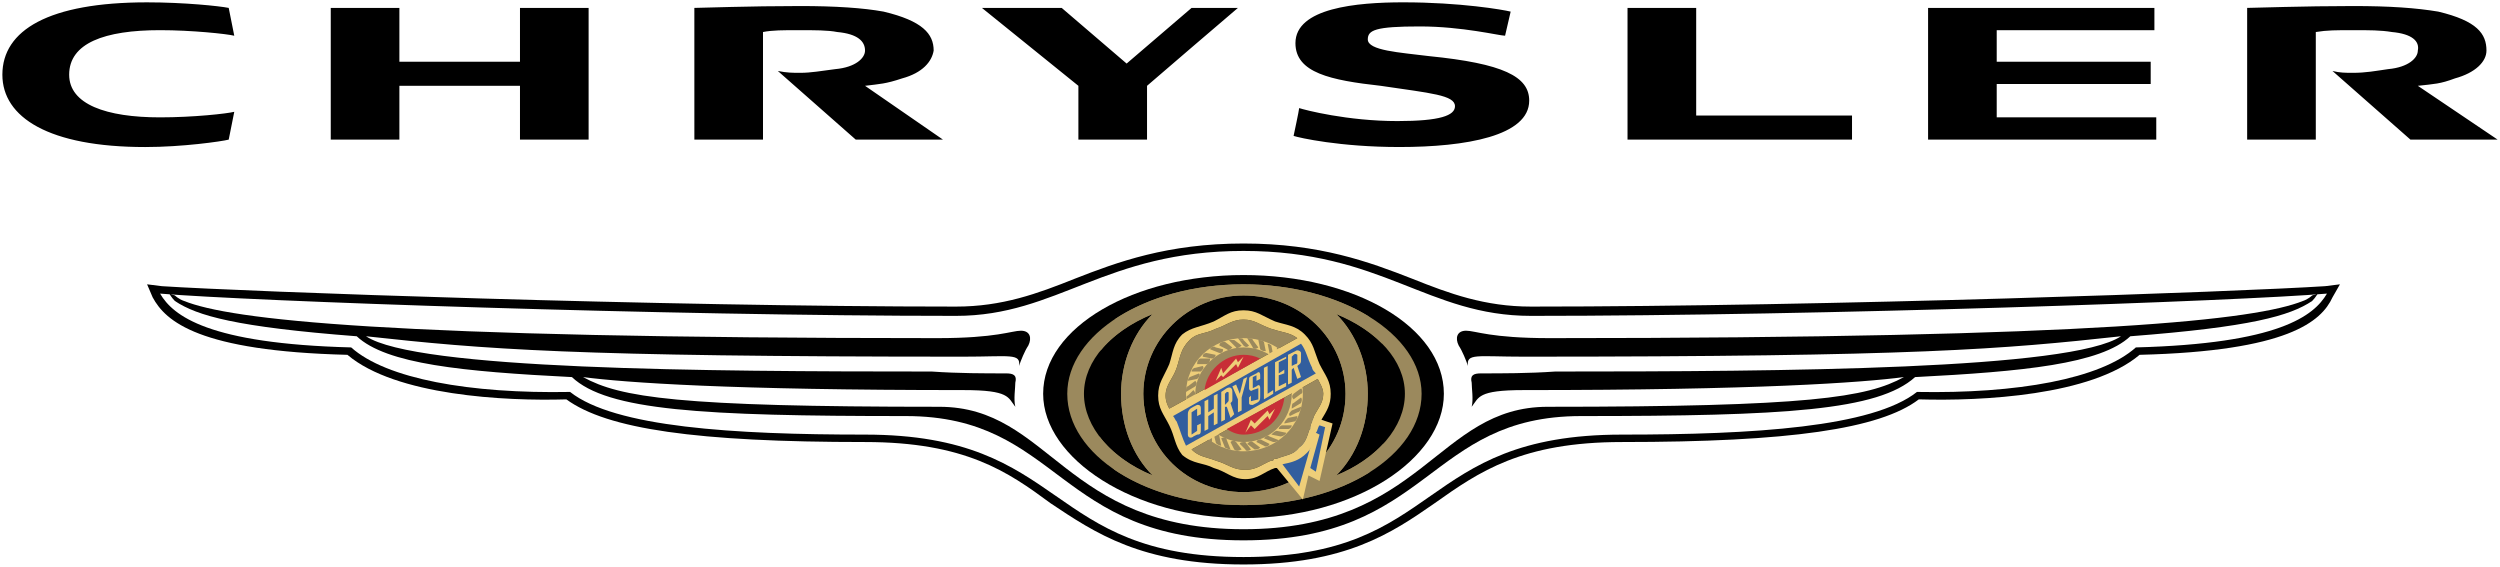
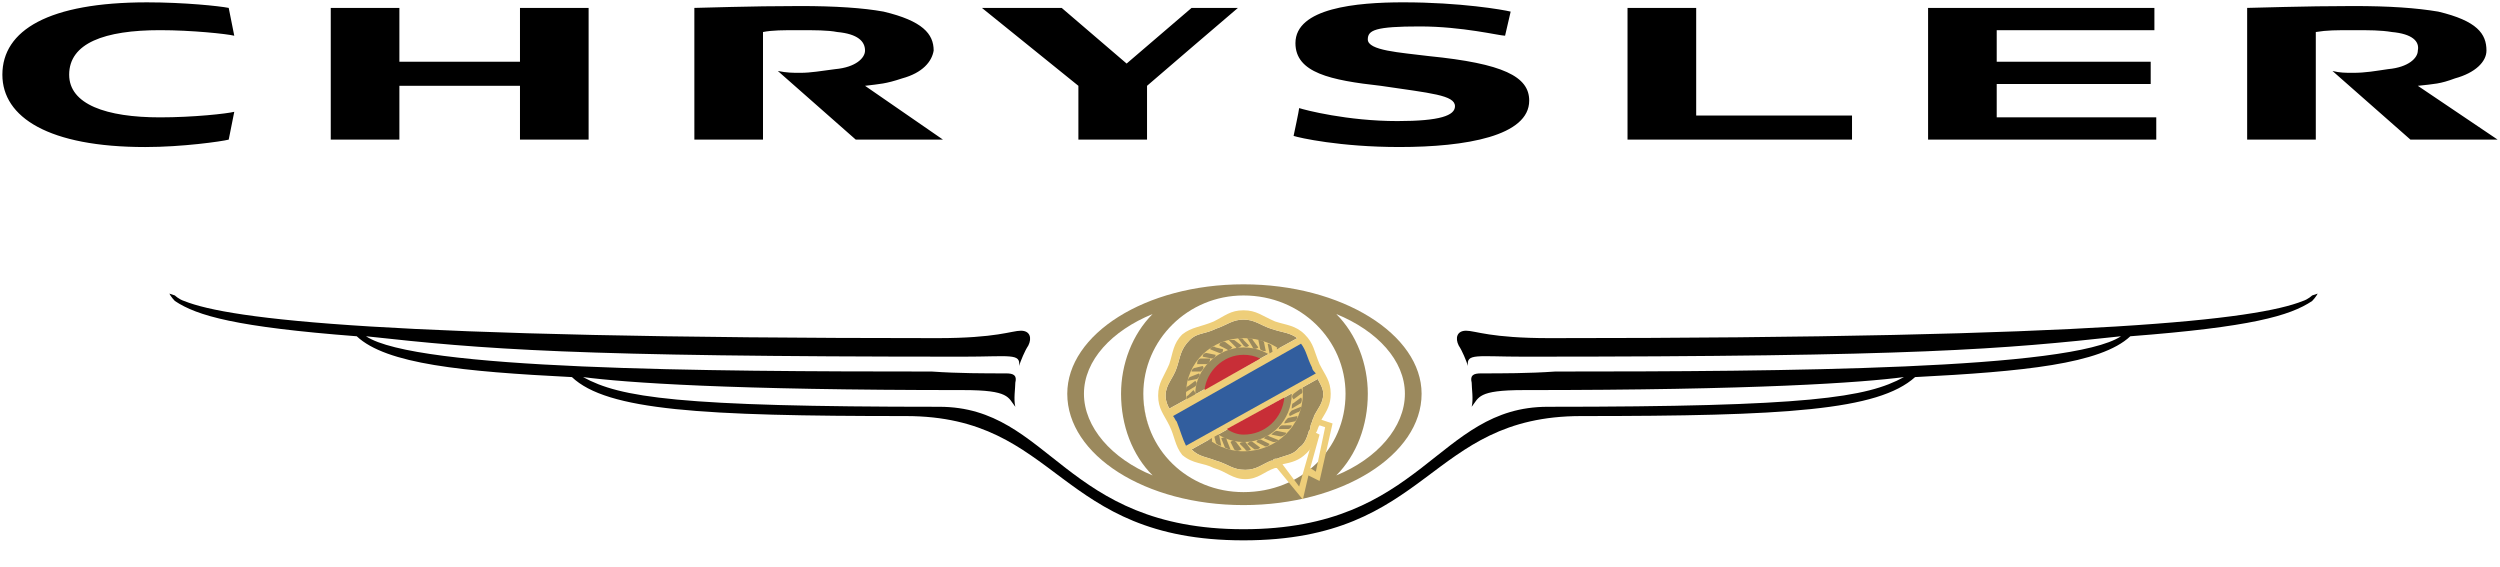
<svg xmlns="http://www.w3.org/2000/svg" width="494" height="112" viewBox="0 0 494 112" fill="none">
-   <path fill-rule="evenodd" clip-rule="evenodd" d="M245.717 54.35C224.087 54.35 206.127 64.613 206.127 77.811C206.127 90.643 224.09 102.373 245.717 102.373C267.709 102.373 285.309 90.643 285.309 77.811C285.309 64.613 267.709 54.35 245.717 54.35Z" fill="black" />
  <path fill-rule="evenodd" clip-rule="evenodd" d="M280.908 77.811C280.908 89.908 265.148 99.806 245.717 99.806C226.288 99.806 210.892 89.908 210.892 77.811C210.892 66.081 226.288 56.182 245.717 56.182C265.148 56.182 280.908 66.081 280.908 77.811ZM245.717 58.385C234.719 58.385 225.922 67.182 225.922 77.811C225.922 88.811 234.719 97.242 245.717 97.242C257.081 97.242 265.878 88.811 265.878 77.811C265.878 67.182 257.081 58.385 245.717 58.385ZM264.046 62.051C268.081 66.081 270.279 71.95 270.279 77.811C270.279 84.044 268.081 89.908 264.046 93.943C272.113 90.643 277.608 84.41 277.608 77.811C277.608 71.212 272.111 65.351 264.046 62.051ZM221.52 77.811C221.52 71.947 223.721 66.081 227.753 62.051C219.686 65.351 214.189 71.215 214.189 77.811C214.189 84.408 219.686 90.643 227.753 93.943C223.721 89.908 221.52 84.046 221.52 77.811Z" fill="#9B895D" />
-   <path fill-rule="evenodd" clip-rule="evenodd" d="M273.383 87.644C272.653 89.663 271.695 91.593 270.527 93.394C264.159 97.358 255.394 99.809 245.716 99.809C235.559 99.809 226.501 97.108 220.174 92.794C218.897 90.728 217.895 88.504 217.196 86.179C219.589 89.381 223.278 92.114 227.756 93.945C223.724 89.91 221.523 84.046 221.523 77.814C221.523 71.95 223.724 66.083 227.756 62.054C223.41 63.83 219.807 66.357 217.409 69.338C218.131 67.109 219.117 65 220.337 63.047C226.657 58.852 235.646 56.184 245.716 56.184C255.315 56.184 264.02 58.604 270.371 62.465C271.494 64.183 272.44 66.033 273.181 67.978C270.848 65.59 267.715 63.551 264.043 62.054C268.078 66.083 270.276 71.952 270.276 77.814C270.276 84.046 268.078 89.91 264.043 93.945C267.823 92.398 271.035 90.211 273.383 87.644ZM245.716 58.385C234.719 58.385 225.922 67.182 225.922 77.811C225.922 88.811 234.719 97.242 245.716 97.242C257.081 97.242 265.878 88.811 265.878 77.811C265.878 67.182 257.081 58.385 245.716 58.385Z" fill="#9B895D" />
  <path fill-rule="evenodd" clip-rule="evenodd" d="M227.466 85.486C226.449 83.183 225.923 80.694 225.922 78.177V78.003C225.937 80.575 226.462 83.118 227.466 85.486Z" fill="#D0B26F" />
-   <path fill-rule="evenodd" clip-rule="evenodd" d="M251.583 91.009C251.949 91.009 251.219 91.009 251.583 91.009C253.781 89.908 255.249 90.279 256.714 88.44C258.546 86.977 258.546 85.14 259.279 83.309C259.279 82.942 259.65 82.579 259.65 82.212L262.578 83.68L260.746 94.675L258.549 93.207L257.447 97.975L251.583 91.009Z" fill="#325E9E" />
  <path fill-rule="evenodd" clip-rule="evenodd" d="M231.053 80.747C230.687 80.012 230.32 79.279 230.32 78.177C230.32 75.979 231.786 74.878 232.518 72.68C233.251 70.482 233.251 69.014 235.085 67.182C236.551 65.714 238.018 66.081 240.216 64.979C242.414 64.249 243.516 63.147 245.714 63.147C247.915 63.147 249.011 64.249 251.214 64.979C253.412 65.714 254.88 65.714 256.345 66.816L231.053 80.747ZM246.083 92.841C243.516 92.841 242.783 91.739 240.216 91.009C238.382 90.279 236.919 90.279 235.452 88.811L260.378 74.878C260.744 75.613 261.479 76.709 261.479 77.811C261.479 79.643 260.378 80.744 259.648 82.212C259.648 82.579 259.276 82.942 259.276 83.309C258.91 84.044 258.91 84.41 258.91 84.776C258.543 85.143 258.543 85.512 258.543 85.512C258.177 86.608 257.813 87.71 256.712 88.44C255.61 89.908 254.142 89.908 252.311 90.643C251.944 90.643 251.581 90.643 251.581 91.009H251.214C249.385 91.739 248.284 92.841 246.083 92.841Z" fill="#9B895D" />
  <path fill-rule="evenodd" clip-rule="evenodd" d="M255.249 77.811C255.249 82.942 251.219 87.344 245.717 87.344C240.585 87.344 236.187 82.942 236.187 77.811C236.187 73.043 240.585 68.648 245.717 68.648C251.219 68.65 255.249 73.046 255.249 77.811ZM245.717 66.816C239.486 66.816 234.353 71.578 234.353 77.811C234.353 84.044 239.486 89.175 245.717 89.175C252.313 89.175 257.447 84.044 257.447 77.811C257.447 71.578 252.316 66.816 245.717 66.816Z" fill="#EECE79" />
  <path fill-rule="evenodd" clip-rule="evenodd" d="M244.618 66.816C244.984 66.816 245.717 66.816 245.717 67.182L246.816 68.279C246.449 68.65 246.083 68.65 245.717 68.279L244.618 66.816ZM242.783 67.182H243.882L245.35 68.279C244.981 68.65 244.251 69.014 244.251 68.65L242.783 67.182ZM240.952 68.279C240.952 67.549 241.687 67.549 242.051 67.549L243.519 68.65C243.152 69.016 242.786 69.38 242.42 69.016L240.952 68.279ZM239.117 69.014C239.117 68.648 239.85 68.279 240.216 68.648L241.684 69.014C241.684 69.744 241.318 69.744 240.949 69.744L239.117 69.014ZM237.652 70.482C237.652 69.746 238.385 69.746 238.385 69.746L240.219 70.113C240.207 70.304 240.126 70.484 239.992 70.619C239.857 70.754 239.677 70.836 239.486 70.848L237.652 70.482ZM236.553 71.95C236.553 71.215 236.922 70.848 237.286 70.848H239.117C239.117 71.578 238.751 71.95 238.385 71.95H236.553ZM235.454 73.415C235.454 73.043 235.82 72.68 236.187 72.68L237.652 72.314C238.018 72.68 237.652 73.043 237.286 73.415H235.454ZM234.719 75.249C234.719 74.878 235.085 74.514 235.085 74.514L236.919 73.784C237.286 74.15 236.919 74.514 236.551 74.88L234.719 75.249ZM234.353 77.447C234.353 76.712 234.353 76.346 234.719 76.346L236.187 75.249C236.553 75.616 236.553 75.979 236.187 76.346L234.353 77.447ZM234.719 79.279C234.353 78.913 234.353 78.177 234.719 78.177L235.818 77.081C236.187 77.447 236.187 77.811 236.187 78.177L234.719 79.279ZM235.085 81.111C234.719 80.744 234.719 80.381 234.719 80.009L235.818 78.541C236.187 78.913 236.551 79.276 236.187 79.643L235.085 81.111ZM235.818 82.945C235.452 82.579 235.085 82.215 235.452 81.849L236.184 80.381C236.551 80.381 236.917 81.111 236.551 81.111L235.818 82.945ZM236.919 84.41C236.187 84.41 236.187 83.68 236.187 83.68L236.919 81.849C237.286 81.849 237.652 82.579 237.286 82.945L236.919 84.41ZM238.018 85.878C237.652 85.878 237.286 85.512 237.286 85.143L237.652 83.311C238.018 83.311 238.385 83.683 238.385 84.046L238.018 85.878ZM239.486 87.344C239.117 87.344 238.754 86.608 238.754 86.242V84.774C239.12 84.774 239.486 84.774 239.486 85.14V87.344ZM241.318 88.076C240.949 88.076 240.219 87.71 240.219 87.346L239.853 85.878C240.585 85.512 240.952 85.878 240.952 86.245L241.318 88.076ZM243.15 88.811C242.783 88.811 242.051 88.44 242.051 88.44L241.318 86.608C242.051 86.242 242.417 86.608 242.417 86.98L243.15 88.811ZM245.35 88.811C244.615 89.178 244.251 89.178 243.882 88.811L243.15 87.344C243.516 86.977 243.882 86.977 244.249 87.344L245.35 88.811ZM247.185 88.811C246.818 89.178 246.086 89.178 246.086 88.811L244.987 87.71C244.987 87.344 245.719 87.344 246.086 87.344L247.185 88.811ZM249.016 88.442C248.65 88.814 248.284 88.814 247.917 88.814L246.449 87.713C246.816 87.346 247.182 86.982 247.548 87.346L249.016 88.442ZM250.848 87.71C250.848 88.076 250.118 88.44 249.751 88.076L248.284 87.346C248.284 86.98 249.016 86.611 249.385 86.98L250.848 87.71ZM252.679 86.98C252.313 87.346 251.949 87.346 251.583 87.346L249.751 86.611C250.118 86.245 250.482 85.881 250.848 86.245L252.679 86.98ZM254.147 85.512C254.147 85.878 253.417 86.242 253.051 86.242L251.219 85.876C251.586 85.509 251.949 85.14 252.316 85.14L254.147 85.512ZM255.249 84.046C255.249 84.413 254.883 84.776 254.514 84.776H252.682C252.682 84.41 253.054 84.046 253.417 84.046H255.249ZM256.351 82.212C256.351 82.942 255.979 83.309 255.615 83.309L253.784 83.68C253.784 83.309 254.15 82.945 254.514 82.579L256.351 82.212ZM257.081 80.381C257.081 81.111 256.714 81.477 256.351 81.477L254.883 82.212C254.511 81.846 254.883 81.477 255.249 81.111L257.081 80.381ZM257.081 78.544C257.447 78.915 257.081 79.645 257.081 79.645L255.249 80.747C255.249 80.381 255.249 79.645 255.615 79.645L257.081 78.544ZM257.081 76.709C257.447 77.081 257.447 77.811 257.081 77.811L255.613 78.913C255.246 78.541 255.246 78.177 255.613 77.811L257.081 76.709ZM256.714 74.878C257.081 75.249 257.081 75.613 257.081 75.979L255.613 77.447C255.246 77.081 255.246 76.712 255.613 76.346L256.714 74.878ZM255.979 73.046C256.351 73.418 256.714 73.781 256.351 74.148L255.615 75.616C255.249 75.616 254.885 74.88 254.885 74.514L255.979 73.046ZM254.883 71.212C255.613 71.578 255.613 71.947 255.613 72.314L254.883 74.145C254.511 73.779 254.147 73.415 254.147 73.043L254.883 71.212ZM253.781 70.11C254.147 70.11 254.511 70.482 254.511 70.846L254.145 72.677C253.955 72.664 253.777 72.583 253.643 72.449C253.509 72.315 253.428 72.136 253.415 71.947L253.781 70.11ZM252.316 68.65C252.682 68.65 253.051 69.38 253.051 69.38V71.212C252.68 71.212 252.316 70.846 252.316 70.482V68.65ZM250.482 67.912C250.848 67.912 251.217 68.279 251.217 68.279L251.583 70.11C251.217 70.11 250.848 70.11 250.848 69.744L250.482 67.912ZM248.65 67.182C249.016 67.182 249.385 67.182 249.751 67.549L250.118 69.38C249.751 69.38 249.388 69.38 249.016 69.014L248.65 67.182ZM246.449 66.816C246.816 66.816 247.548 66.816 247.548 67.182L248.647 68.65C248.281 69.016 247.548 69.016 247.548 68.65L246.449 66.816Z" fill="#9B895D" />
  <path fill-rule="evenodd" clip-rule="evenodd" d="M261.11 82.945C262.212 81.113 262.947 80.012 262.947 77.814C262.947 75.249 261.846 74.148 260.744 71.95C259.648 69.38 259.648 67.915 257.816 66.081C255.979 64.249 254.145 64.249 251.947 63.516C249.382 62.415 248.281 61.313 245.714 61.313C243.147 61.313 242.048 62.415 239.847 63.516C237.28 64.613 235.449 64.613 233.615 66.081C231.783 67.912 231.783 69.746 231.048 71.95C229.949 74.514 228.85 75.616 228.85 78.177C228.85 80.747 229.949 81.849 231.048 84.046C232.147 86.245 232.147 88.076 233.615 89.91C235.813 91.742 237.647 91.378 239.847 92.48C242.414 93.21 243.513 94.678 246.08 94.678C248.647 94.678 249.749 93.21 251.947 92.48H252.313L257.444 98.708L258.546 93.945L260.744 95.042L263.313 83.68L261.11 82.945ZM231.053 80.747C230.687 80.012 230.32 79.279 230.32 78.177C230.32 75.979 231.786 74.878 232.518 72.68C233.251 70.482 233.251 69.014 235.085 67.182C236.55 65.714 238.018 66.081 240.216 64.979C242.414 64.249 243.516 63.147 245.714 63.147C247.915 63.147 249.011 64.249 251.214 64.979C253.412 65.714 254.88 65.714 256.345 66.816L231.053 80.747ZM246.083 92.841C243.516 92.841 242.783 91.739 240.216 91.009C238.382 90.279 236.919 90.279 235.451 88.811L260.378 74.878C260.744 75.613 261.479 76.709 261.479 77.811C261.479 79.643 260.378 80.744 259.648 82.212C259.648 82.579 259.276 82.942 259.276 83.309C258.91 84.044 258.91 84.41 258.91 84.776C258.543 85.143 258.543 85.512 258.543 85.512C258.177 86.608 257.813 87.71 256.712 88.44C255.61 89.908 254.142 89.908 252.31 90.643C251.944 90.643 251.58 90.643 251.58 91.009H251.214C249.385 91.739 248.283 92.841 246.083 92.841ZM256.714 96.141L253.415 91.739C255.246 91.373 256.714 91.009 258.182 89.541C258.549 89.175 258.912 88.811 258.912 88.44L256.714 96.141ZM260.014 93.207L258.912 92.477L260.744 85.878L260.014 85.512C260.38 85.14 260.38 84.41 260.744 84.044L261.846 84.41L260.014 93.207Z" fill="#EECE79" />
  <path fill-rule="evenodd" clip-rule="evenodd" d="M245.716 70.11C241.684 70.11 238.385 73.415 238.018 77.081L249.013 70.848C247.987 70.347 246.858 70.095 245.716 70.11ZM242.417 84.776C243.516 85.512 244.615 85.878 245.716 85.878C247.738 85.897 249.692 85.153 251.187 83.793C252.683 82.433 253.609 80.558 253.781 78.544L242.417 84.776Z" fill="#C82E37" />
  <path fill-rule="evenodd" clip-rule="evenodd" d="M234.352 88.076C233.62 86.608 233.253 85.143 232.521 83.309C232.154 82.942 232.154 82.579 231.788 82.212L257.083 67.912C258.185 69.38 258.185 70.482 259.281 72.68C259.281 73.046 259.653 73.415 260.016 73.781L234.352 88.076Z" fill="#325E9E" />
-   <path fill-rule="evenodd" clip-rule="evenodd" d="M240.219 75.249L241.318 72.68L241.684 73.781L244.251 70.848L244.618 71.578L245.717 70.482L244.618 72.68L244.251 71.95L241.684 74.511L241.318 74.148L240.219 75.249ZM246.083 85.512L247.184 82.945L247.917 83.68L250.481 81.111L250.848 81.849L251.949 80.747L250.848 82.945L250.481 82.212L247.917 84.776L247.184 84.046L246.083 85.512ZM238.018 79.279L238.754 78.913V81.477L239.853 80.747V78.177L240.585 77.811V83.68L239.853 84.046V81.477L238.754 82.212V84.776L238.018 85.143V79.279ZM242.051 80.009V77.811L242.417 77.445C242.783 77.445 242.783 77.445 242.783 77.811V78.913C242.783 79.279 242.783 79.279 242.417 79.643L242.051 80.009ZM243.15 79.645C243.516 79.279 243.516 79.279 243.516 78.915V77.447C243.516 76.712 243.15 76.346 242.417 76.712L241.318 77.447V83.311L242.051 82.945V80.381H242.417L243.15 82.579L243.882 81.849L243.15 79.645ZM244.618 78.913L243.519 76.346L244.251 75.979L244.984 77.811L245.717 74.878L246.449 74.511L245.35 78.544V81.111L244.618 81.477V78.913ZM247.548 77.081C247.182 77.447 246.816 77.081 246.816 76.709V75.247C246.816 74.511 246.816 74.511 247.548 74.145L248.281 73.779C248.647 73.412 249.014 73.412 249.014 74.145V74.875L248.281 75.247V74.145L247.548 74.511V76.709L248.281 76.343C248.647 75.977 249.014 75.977 249.014 76.709V78.177C249.014 78.913 249.014 79.279 248.281 79.645L247.548 80.012C247.182 80.012 246.816 80.012 246.816 79.645V78.544L247.182 78.177V79.279L248.647 78.913V76.709L247.548 77.081ZM249.751 72.68L250.481 72.314V77.811L251.583 77.081V77.811L249.751 78.913V72.68ZM251.949 71.578L254.147 70.482V70.848L252.679 71.578V73.781L253.781 73.046V73.781L252.679 74.148V76.346L254.147 75.613V76.346L251.949 77.447V71.578ZM255.249 72.314V70.482L255.615 70.11C255.982 69.744 256.351 70.11 256.351 70.11V71.578C256.351 71.95 255.979 71.95 255.979 71.95L255.249 72.314ZM256.351 72.314C256.717 71.947 257.081 71.947 257.081 71.212V69.744C257.081 69.378 256.351 69.014 255.979 69.378L254.511 70.108V75.977L255.246 75.61V73.041L255.613 72.674L256.348 74.873L257.078 74.506L256.351 72.314ZM236.553 82.212V80.744L235.454 81.474V85.876L236.553 85.14V84.044L237.286 83.677V84.774C237.286 85.509 237.286 85.876 236.553 85.876L235.82 86.242C235.454 86.608 234.721 86.608 234.721 85.876V81.846C234.721 81.111 235.088 80.744 235.82 80.378L236.553 80.006C236.922 80.006 237.286 80.006 237.286 80.742V81.843L236.553 82.212Z" fill="#EECE79" />
-   <path fill-rule="evenodd" clip-rule="evenodd" d="M459.433 56.548C442.572 57.65 360.459 60.583 302.537 60.583C293.373 60.583 286.411 58.014 279.076 55.083C270.645 51.786 260.746 48.117 245.716 48.117C230.686 48.117 220.79 51.783 212.357 55.083C205.025 58.014 198.062 60.583 188.896 60.583C130.974 60.583 48.861 57.65 31.997 56.548L29.064 56.182L30.163 58.751C32.729 63.519 39.329 69.38 68.653 70.113C78.186 78.18 99.815 79.282 111.912 78.915C119.976 84.779 137.573 87.346 170.933 87.346C190.73 87.346 199.161 93.21 207.592 99.443C216.389 105.307 225.553 111.54 245.716 111.54C265.878 111.54 275.044 105.307 283.477 99.443C292.274 93.21 300.705 87.346 320.503 87.346C353.493 87.346 371.457 84.776 379.157 78.915C391.621 79.282 413.25 78.18 422.782 70.113C452.107 69.383 458.706 63.519 460.904 58.751L462.372 56.182L459.433 56.548ZM422.044 68.65C415.079 74.878 398.583 77.814 378.791 77.447C369.989 84.413 346.528 85.878 320.503 85.878C279.814 85.878 285.309 110.072 245.719 110.072C206.129 110.072 211.26 85.878 170.935 85.878C144.908 85.878 121.447 84.41 112.65 77.447C92.852 77.814 76.357 74.878 69.391 68.65C41.166 67.915 34.2 62.417 31.633 58.016C48.864 59.484 131.712 62.417 188.899 62.417C209.06 62.417 218.226 49.585 245.719 49.585C273.215 49.585 282.012 62.417 302.54 62.417C359.726 62.417 442.574 59.484 459.808 58.016C457.236 62.415 450.273 67.912 422.044 68.65Z" fill="black" />
  <path fill-rule="evenodd" clip-rule="evenodd" d="M456.872 58.385L457.974 58.014C457.974 58.014 457.602 58.749 456.872 59.481H455.04C456.139 59.118 456.872 58.385 456.872 58.385Z" fill="black" />
  <path fill-rule="evenodd" clip-rule="evenodd" d="M455.038 59.481C445.869 63.147 415.079 66.816 306.2 66.816C294.47 66.816 291.542 65.348 289.702 65.348C287.871 65.348 287.504 66.816 288.24 68.276C288.97 69.378 289.702 71.209 290.071 72.311C289.7 69.741 291.903 70.479 301.066 70.479C378.786 70.479 395.645 69.011 419.111 66.444C409.212 73.043 352.392 73.415 307.299 73.415C302.168 73.781 296.67 73.781 292.636 73.781C291.168 73.781 290.438 74.148 290.804 75.613C290.804 76.709 291.17 78.913 290.804 80.381C292.272 78.544 291.906 77.081 301.069 77.081C347.261 77.081 367.788 75.613 376.222 74.511C368.892 78.541 357.526 80.381 305.837 80.381C283.841 80.381 281.274 104.574 245.717 104.574C210.159 104.574 207.592 80.381 185.597 80.381C133.907 80.381 122.543 78.544 115.211 74.511C123.642 75.613 144.17 77.081 190.361 77.081C199.528 77.081 199.161 78.544 200.627 80.381C200.26 78.913 200.627 76.709 200.627 75.613C200.993 74.145 200.26 73.781 198.792 73.781C194.76 73.781 189.262 73.781 184.131 73.415C139.041 73.415 82.221 73.043 72.322 66.444C95.785 69.014 112.647 70.479 190.364 70.479C199.53 70.479 201.728 69.744 201.362 72.311C201.731 71.209 202.461 69.378 203.196 68.276C203.929 66.813 203.562 65.348 201.731 65.348C199.896 65.348 196.963 66.816 185.233 66.816C75.99 66.816 45.564 63.145 36.398 59.481H34.566C38.965 62.415 46.663 64.613 70.49 66.447C76.357 71.95 91.387 73.418 113.013 74.514C119.979 81.113 138.675 82.215 179 82.215C209.426 82.215 208.694 106.772 245.719 106.772C282.742 106.772 282.012 82.215 312.438 82.215C352.763 82.215 371.093 81.113 378.422 74.514C399.685 73.418 415.081 71.95 420.951 66.447C444.778 64.615 452.473 62.417 456.875 59.481H455.038Z" fill="black" />
  <path fill-rule="evenodd" clip-rule="evenodd" d="M34.564 58.385L33.465 58.014C33.465 58.014 33.831 58.749 34.564 59.481H36.395C35.297 59.118 34.564 58.385 34.564 58.385ZM321.599 27.59H365.959V22.825H335.167V1.562H321.599V27.59ZM65.357 1.562V27.59H78.919V16.958H102.748V27.59H116.31V1.562H102.748V12.193H78.919V1.562H65.357ZM235.454 1.562L222.622 12.56L209.79 1.562H194.027L213.09 16.958V27.59H226.654V16.958C227.021 16.592 244.615 1.562 244.615 1.562H235.454ZM380.989 27.59H426.079V23.191H394.551V16.592H424.978V12.193H394.551V5.961H425.71V1.562H380.989V27.59ZM255.979 8.528C255.979 14.391 262.95 15.859 272.841 16.958C282.74 18.426 287.504 18.79 287.504 20.991C287.504 22.822 284.571 23.924 276.14 23.924C266.247 23.924 257.816 21.726 256.714 21.357C256.714 21.723 255.613 26.855 255.613 26.855C256.714 27.221 264.782 29.052 276.512 29.052C289.705 29.052 302.171 26.855 302.171 19.886C302.171 15.121 297.04 12.555 282.373 11.089C276.509 10.357 270.276 9.99 270.276 7.79C270.276 5.958 271.744 5.223 280.542 5.223C288.972 5.223 296.302 7.057 297.403 7.057L298.507 2.295C297.039 1.928 288.609 0.46 277.245 0.46C268.081 0.463 255.979 1.562 255.979 8.528ZM0.469 14.76C0.469 23.191 9.635 29.055 28.697 29.055C36.029 29.055 43.727 27.956 45.193 27.59L46.292 22.092C44.824 22.459 38.224 23.191 31.628 23.191C20.999 23.191 13.667 20.624 13.667 14.76C13.667 8.528 20.633 5.961 31.628 5.961C37.861 5.961 44.826 6.693 46.292 7.06L45.193 1.562C43.361 1.193 36.395 0.463 29.061 0.463C9.635 0.463 0.469 5.961 0.469 14.76ZM137.207 27.59H150.769V6.327C152.601 5.961 154.801 5.961 157.735 5.961C161.032 5.961 163.598 5.961 165.433 6.327C169.465 6.693 170.93 8.161 170.93 9.993C170.93 11.458 169.099 13.292 165.064 13.659C162.131 14.028 160.299 14.391 158.098 14.391C156.63 14.391 155.531 14.391 153.7 14.025L169.096 27.587H186.327L170.93 16.956C173.864 16.589 174.963 16.589 178.262 15.49C182.294 14.391 184.129 12.193 184.492 9.993C184.492 6.693 182.294 4.126 174.596 2.295C170.564 1.562 165.064 1.193 158.101 1.193C148.202 1.193 138.306 1.562 137.204 1.562L137.207 27.59ZM444.04 27.59H457.602V6.327C459.805 5.961 461.637 5.961 464.937 5.961C468.236 5.961 470.434 5.961 472.632 6.327C476.667 6.693 478.135 8.161 477.763 9.993C477.763 11.458 475.932 13.292 471.899 13.659C469.33 14.028 467.498 14.391 464.934 14.391C463.466 14.391 462.364 14.391 460.899 14.025L476.301 27.587H493.529L477.763 16.956C481.063 16.589 482.164 16.589 485.098 15.49C489.127 14.391 491.325 12.193 491.325 9.993C491.325 6.693 489.494 4.126 481.798 2.295C477.397 1.562 472.266 1.193 464.937 1.193C455.404 1.193 445.139 1.562 444.037 1.562V27.59H444.04Z" fill="black" />
</svg>